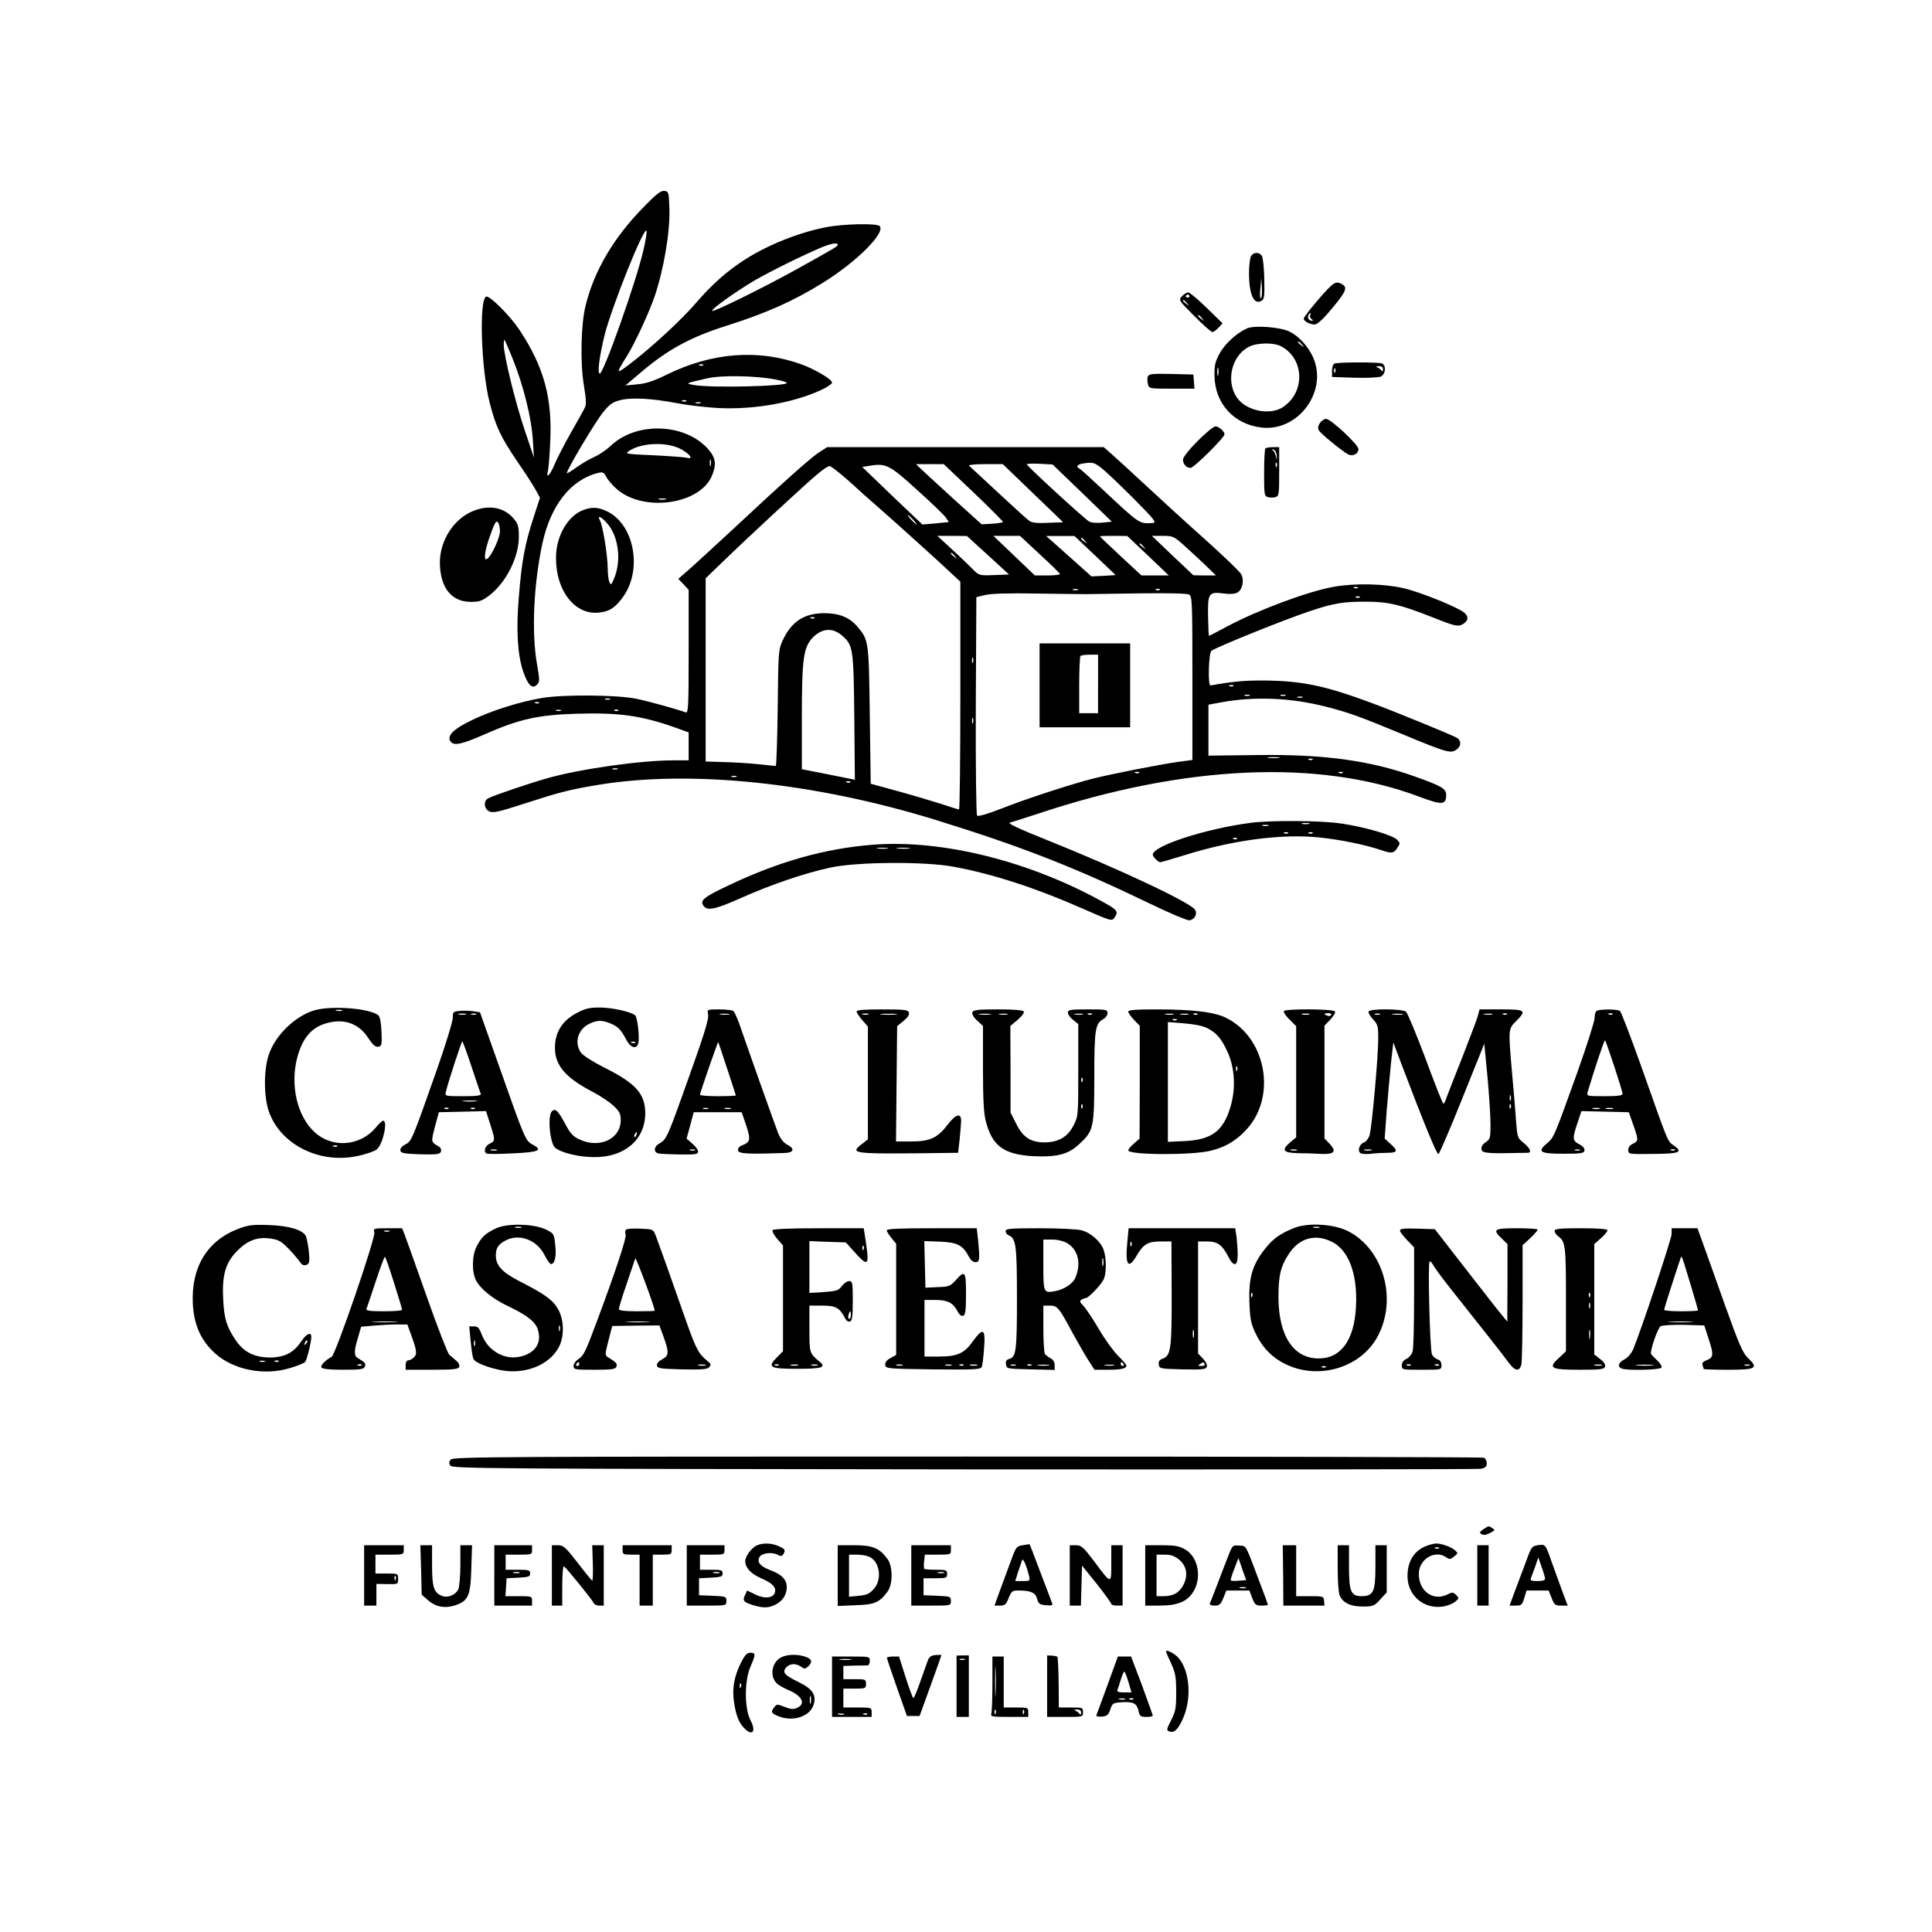
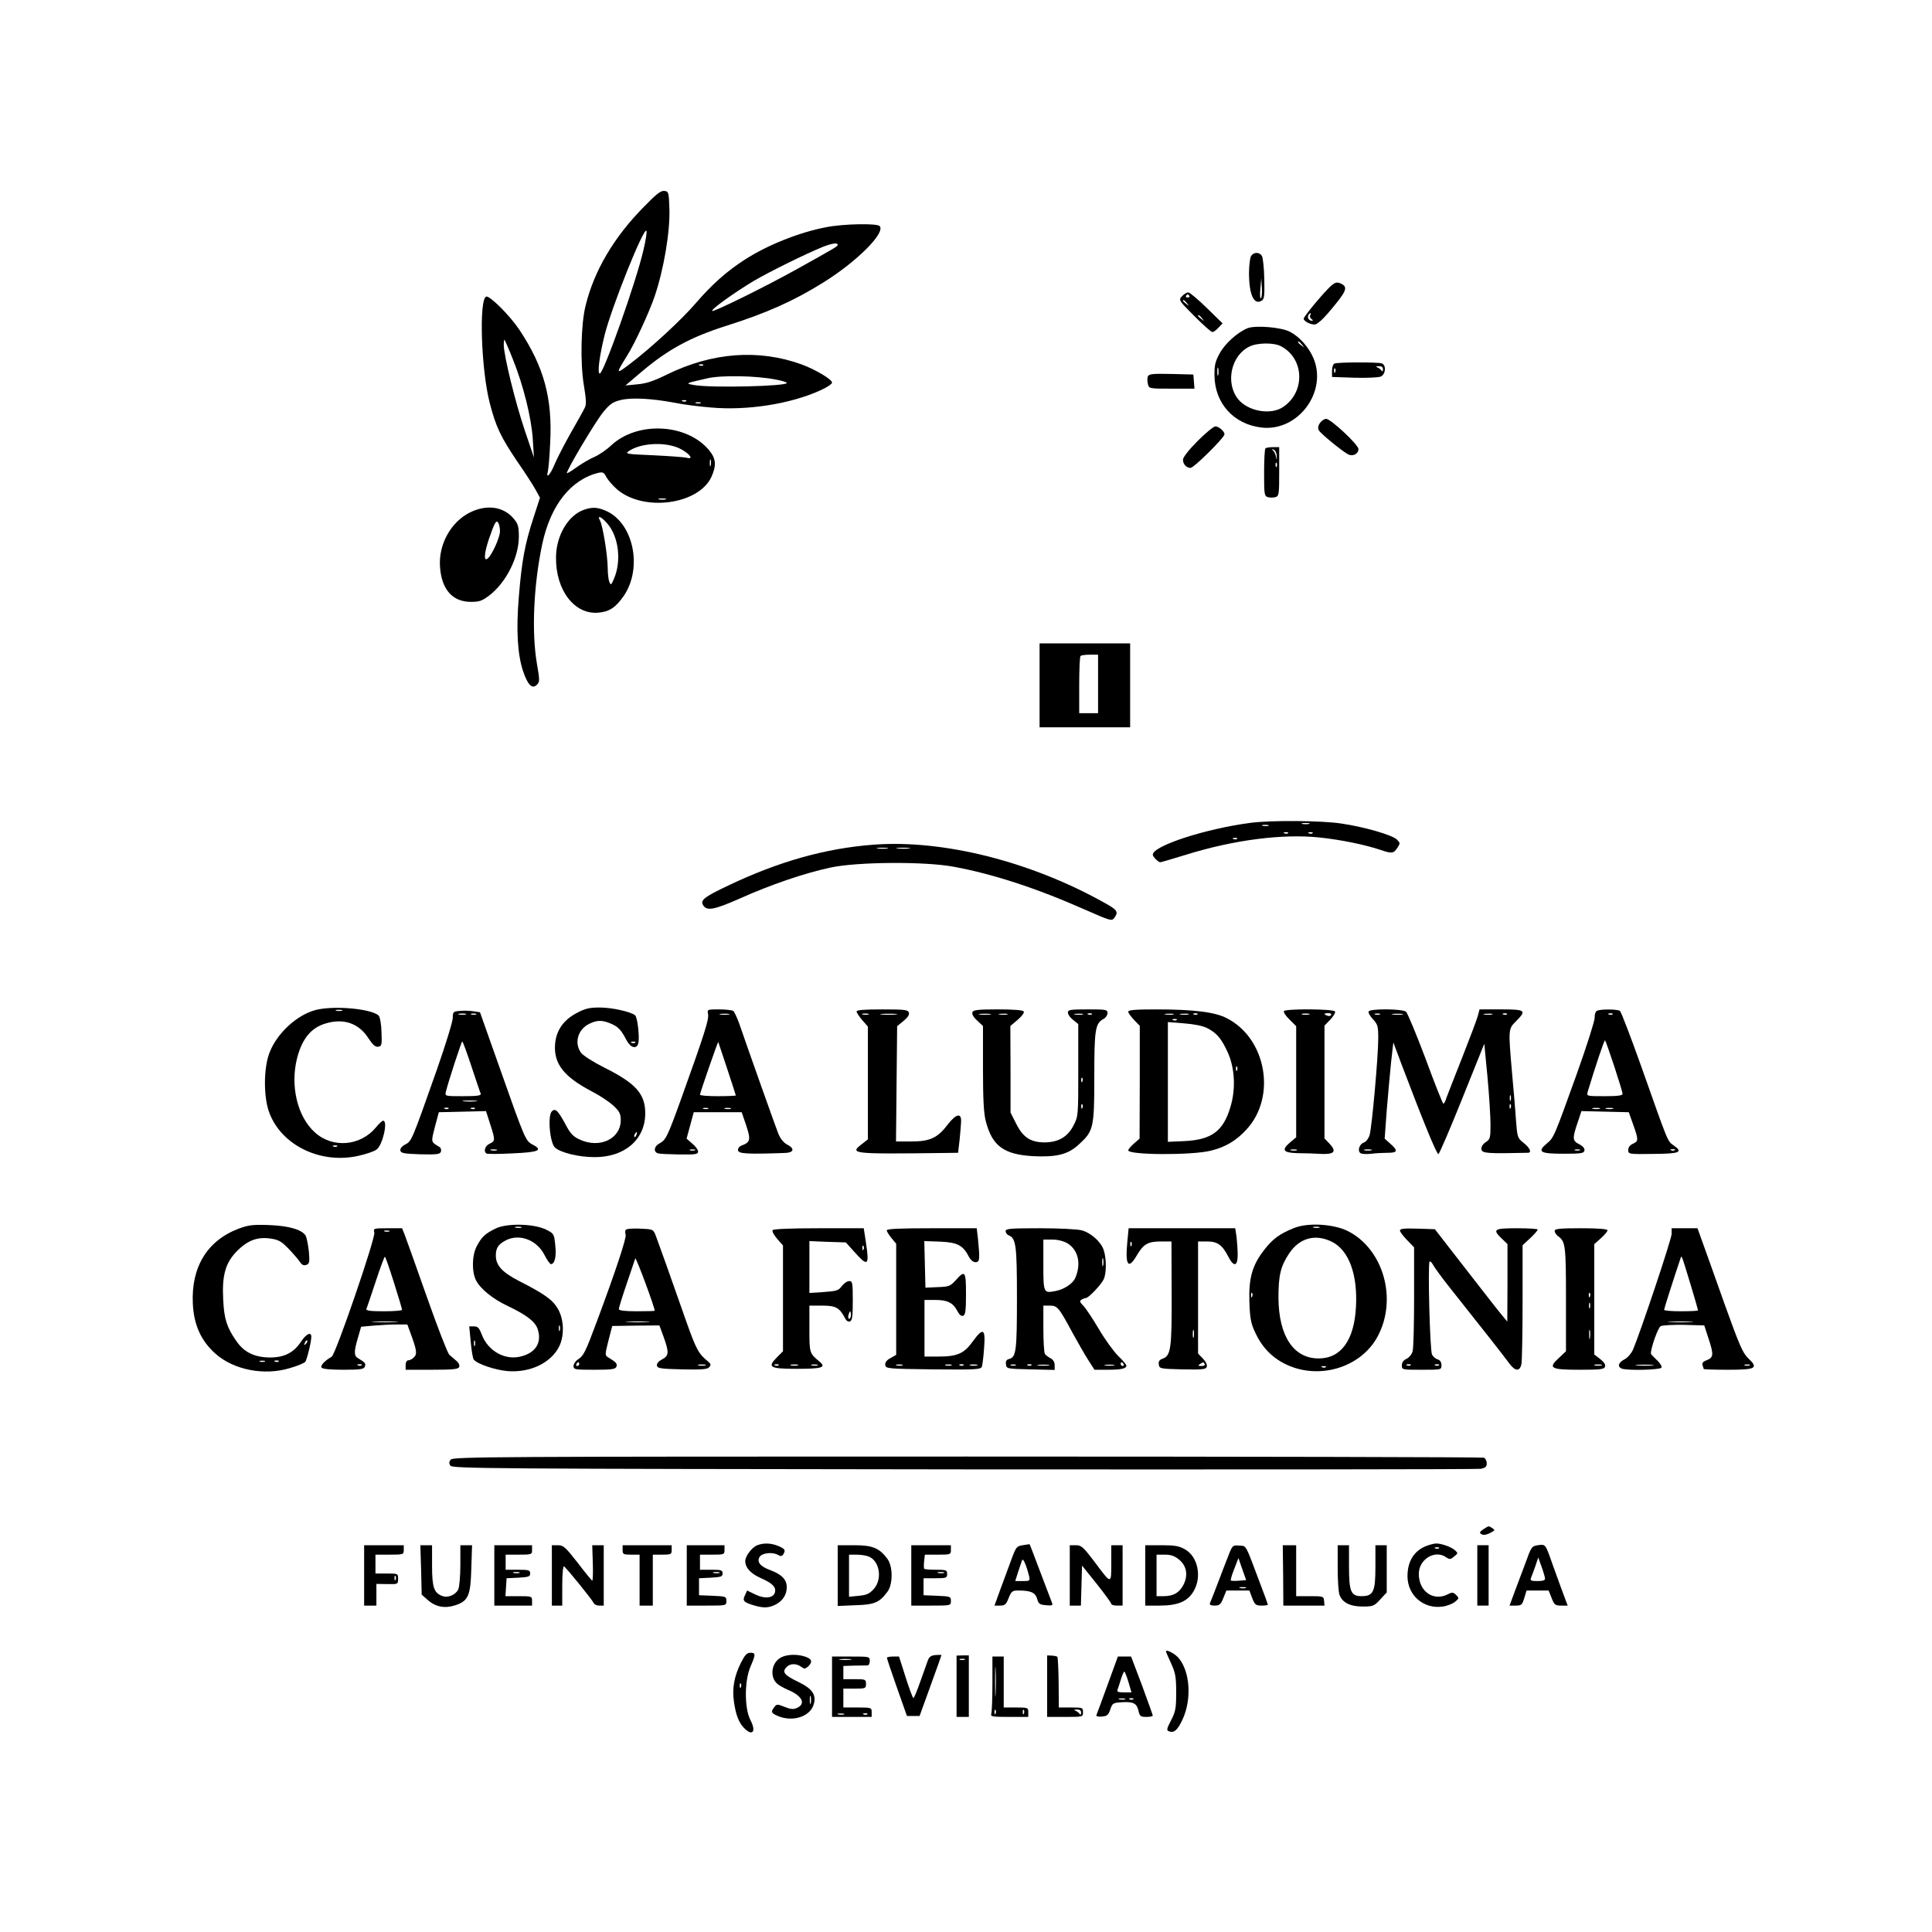
<svg xmlns="http://www.w3.org/2000/svg" version="1.0" width="1024pt" height="1024pt" viewBox="0 0 1024 1024" preserveAspectRatio="xMidYMid meet">
  <g transform="translate(0,1024) scale(0.1,-0.1)" fill="#000000" stroke="none">
    <path d="M3412 9143 c-158 -160 -263 -338 -308 -522 -25 -98 -29 -303 -10 -419 13 -80 15 -106 5 -124 -6 -13 -39 -72 -74 -133 -34 -60 -73 -136 -86 -167 -23 -56 -47 -80 -35 -35 3 12 9 78 12 148 13 238 -33 405 -163 601 -50 75 -157 182 -176 176 -39 -14 -27 -388 19 -565 32 -124 58 -179 145 -308 42 -60 86 -129 98 -151 l23 -42 -35 -108 c-45 -137 -62 -230 -77 -417 -15 -175 -7 -308 23 -396 25 -73 48 -95 73 -70 15 15 15 24 0 110 -29 168 -18 417 28 635 44 206 151 342 298 378 23 5 30 2 42 -23 9 -16 34 -45 57 -65 140 -120 432 -81 500 67 27 61 24 96 -12 140 -118 143 -381 156 -520 26 -24 -23 -64 -50 -89 -61 -24 -10 -66 -35 -93 -54 -27 -20 -51 -34 -52 -32 -8 7 154 279 194 326 34 41 50 52 92 62 58 14 164 8 287 -15 42 -9 129 -20 192 -25 191 -17 420 19 578 91 34 15 62 34 62 41 0 17 -87 69 -160 96 -228 83 -475 65 -717 -54 -69 -34 -108 -47 -155 -51 l-63 -6 85 72 c139 118 259 183 443 242 219 69 362 133 518 230 181 112 335 267 301 301 -15 15 -190 12 -282 -6 -143 -27 -313 -95 -432 -172 -97 -62 -178 -135 -262 -233 -74 -86 -236 -236 -350 -322 -73 -55 -73 -52 -12 46 40 63 117 230 146 315 48 142 82 341 78 463 -3 88 -4 92 -26 95 -19 3 -43 -16 -110 -85z m-2 -230 c-39 -169 -211 -653 -231 -653 -14 0 -2 93 26 206 38 149 205 567 221 551 4 -3 -3 -50 -16 -104z m1030 30 c0 -9 -9 -14 -210 -126 -170 -95 -448 -232 -455 -225 -8 8 120 99 220 159 86 50 268 140 365 180 48 19 80 24 80 12z m-1721 -609 c55 -137 98 -309 105 -424 l6 -95 -49 145 c-50 148 -111 397 -111 453 0 16 2 28 4 26 2 -2 23 -49 45 -105z m1008 -30 c-3 -3 -12 -4 -19 -1 -8 3 -5 6 6 6 11 1 17 -2 13 -5z m381 -75 c34 -6 62 -14 62 -19 0 -17 -397 -27 -490 -11 -51 9 -49 9 70 36 73 17 253 14 358 -6z m-471 -115 c-3 -3 -12 -4 -19 -1 -8 3 -5 6 6 6 11 1 17 -2 13 -5z m76 -11 c-7 -2 -19 -2 -25 0 -7 3 -2 5 12 5 14 0 19 -2 13 -5z m-101 -245 c48 -27 65 -55 27 -44 -13 3 -93 9 -177 13 -138 6 -150 7 -131 21 67 47 206 52 281 10z m155 -85 c-3 -10 -5 -4 -5 12 0 17 2 24 5 18 2 -7 2 -21 0 -30z m-239 -180 c-10 -2 -26 -2 -35 0 -10 3 -2 5 17 5 19 0 27 -2 18 -5z" />
    <path d="M6630 8881 c-5 -11 -10 -50 -10 -88 0 -116 27 -173 68 -146 13 8 15 28 13 113 -1 58 -7 112 -12 122 -13 24 -46 23 -59 -1z m53 -222 c-4 -4 -6 18 -3 49 l5 57 3 -49 c2 -27 0 -52 -5 -57z" />
    <path d="M7057 8727 c-35 -30 -147 -164 -147 -176 0 -13 33 -31 58 -31 11 0 40 24 68 57 102 119 112 141 71 160 -20 9 -29 7 -50 -10z m-113 -158 c-3 -6 0 -15 7 -20 9 -6 10 -9 2 -9 -15 0 -26 17 -18 30 3 6 8 10 11 10 3 0 2 -5 -2 -11z" />
    <path d="M6265 8670 c-19 -20 -18 -22 65 -105 47 -47 89 -85 96 -85 6 0 20 10 32 23 l22 23 -84 82 c-46 45 -90 82 -98 82 -8 0 -23 -9 -33 -20z m39 2 c3 -5 -1 -9 -9 -9 -8 0 -12 4 -9 9 3 4 7 8 9 8 2 0 6 -4 9 -8z m-13 -39 c13 -16 12 -17 -3 -4 -10 7 -18 15 -18 17 0 8 8 3 21 -13z m80 -80 c13 -16 12 -17 -3 -4 -10 7 -18 15 -18 17 0 8 8 3 21 -13z" />
    <path d="M6611 8500 c-54 -23 -118 -81 -146 -132 -24 -44 -29 -64 -28 -118 1 -147 102 -259 249 -276 193 -23 352 189 275 369 -25 58 -74 113 -125 139 -47 24 -184 35 -225 18z m290 -87 c13 -16 12 -17 -3 -4 -10 7 -18 15 -18 17 0 8 8 3 21 -13z m-112 -8 c124 -64 131 -242 12 -322 -66 -45 -188 -23 -240 43 -67 86 -36 230 61 277 41 21 130 22 167 2z m-332 -152 c-3 -10 -5 -2 -5 17 0 19 2 27 5 18 2 -10 2 -26 0 -35z" />
    <path d="M7073 8313 c-7 -2 -13 -20 -13 -38 l0 -33 118 -4 c64 -2 127 1 140 6 26 11 31 60 6 70 -19 7 -233 7 -251 -1z m257 -30 c0 -11 -3 -14 -8 -7 -4 6 -14 14 -22 17 -10 4 -8 6 8 6 15 1 22 -5 22 -16z m-253 -15 c-3 -8 -6 -5 -6 6 -1 11 2 17 5 13 3 -3 4 -12 1 -19z" />
    <path d="M6084 8245 c-4 -8 -3 -26 0 -40 6 -25 7 -25 127 -25 l120 0 -3 38 -3 37 -118 3 c-98 2 -118 0 -123 -13z" />
    <path d="M6996 7998 c-10 -14 -12 -26 -6 -39 10 -17 119 -107 155 -127 25 -13 55 2 55 28 0 23 -147 160 -171 160 -10 0 -25 -10 -33 -22z" />
    <path d="M6347 7902 c-45 -45 -77 -86 -77 -98 0 -24 18 -44 40 -44 18 0 180 161 180 178 0 16 -30 42 -48 42 -10 0 -52 -35 -95 -78z" />
-     <path d="M4339 7841 c-43 -28 -192 -161 -465 -416 -77 -71 -171 -158 -209 -192 l-70 -61 28 -29 27 -29 0 -328 c0 -287 -2 -327 -15 -322 -43 16 -190 57 -260 72 -99 21 -381 24 -500 5 -115 -19 -267 -66 -372 -117 -99 -47 -135 -83 -116 -113 17 -26 60 -17 184 38 180 79 280 102 485 108 224 7 345 -10 522 -73 l72 -26 0 -74 0 -74 -80 0 c-173 0 -493 -45 -670 -95 -92 -26 -284 -91 -312 -106 -27 -14 -23 -57 6 -70 19 -9 50 -2 177 39 194 63 244 76 399 102 491 81 1149 12 1790 -186 458 -142 736 -251 1140 -446 101 -49 193 -87 204 -86 28 4 44 34 30 56 -24 38 -393 212 -781 368 -158 63 -216 91 -200 94 12 3 80 25 151 48 775 258 1487 290 2019 89 120 -45 142 -44 142 9 0 34 -22 47 -168 99 -238 85 -483 118 -837 113 l-255 -3 0 135 0 135 65 12 c178 33 370 25 555 -22 126 -32 177 -51 400 -143 240 -100 262 -106 292 -87 29 19 30 51 2 66 -37 19 -329 139 -449 183 -244 91 -369 117 -563 119 -110 1 -165 -4 -291 -26 -15 -3 -10 174 5 184 40 25 385 164 519 209 129 43 178 51 297 51 122 0 183 -15 356 -83 110 -44 131 -49 153 -40 34 16 41 40 18 62 -29 28 -227 109 -323 132 -101 24 -258 28 -371 8 -133 -23 -403 -123 -567 -211 -50 -27 -93 -49 -95 -49 -2 0 -4 47 -5 105 -2 122 3 130 86 119 29 -4 56 -2 69 5 27 14 38 66 21 97 -7 14 -94 97 -193 186 -100 89 -242 219 -316 288 -74 69 -154 142 -178 163 l-42 37 -733 0 -733 0 -45 -29z m1397 -214 l157 -152 -49 -5 c-27 -3 -59 -1 -70 5 -20 9 -326 290 -332 304 -1 3 29 5 68 3 l69 -4 157 -151z m100 134 c21 -16 97 -88 169 -160 114 -115 127 -131 105 -133 -73 -4 -66 -9 -264 176 -65 61 -122 113 -127 114 -18 7 -8 21 19 25 53 8 59 7 98 -22z m-976 -117 c76 -68 144 -134 153 -147 l16 -24 -70 -7 -70 -6 -160 152 -159 153 37 6 c88 15 107 6 253 -127z m301 -15 c88 -84 157 -154 155 -156 -3 -3 -29 -7 -59 -9 l-54 -3 -144 130 c-79 72 -157 144 -174 160 l-30 29 74 0 73 0 159 -151z m314 -3 l160 -154 -79 -3 c-57 -3 -85 0 -100 10 -12 8 -86 76 -166 150 -80 74 -149 138 -154 143 -6 4 33 8 85 8 l94 0 160 -154z m-973 62 c50 -46 114 -103 143 -128 77 -67 322 -287 387 -349 l58 -54 0 -604 c0 -331 -3 -603 -7 -603 -5 0 -44 12 -88 27 -44 14 -147 45 -230 68 l-150 41 -5 364 c-5 397 -6 398 -66 469 -40 48 -96 71 -174 71 -108 0 -175 -44 -222 -145 -22 -48 -23 -61 -26 -357 -2 -170 -7 -308 -10 -308 -4 0 -47 5 -97 10 -49 5 -132 10 -182 11 l-93 3 0 60 c0 34 0 252 0 486 l0 425 83 80 c124 121 455 428 512 474 27 23 55 41 62 41 7 0 54 -37 105 -82z m338 -203 c13 -14 21 -25 18 -25 -2 0 -15 11 -28 25 -13 14 -21 25 -18 25 2 0 15 -11 28 -25z m397 -188 l111 -102 -79 -3 c-78 -3 -80 -2 -112 30 -18 18 -67 66 -111 106 l-78 72 78 0 79 -1 112 -102z m273 6 c58 -53 107 -101 108 -105 2 -4 -27 -8 -65 -8 l-68 0 -110 105 -110 105 70 0 71 0 104 -97z m294 -7 l109 -104 -64 -4 -64 -3 -85 76 c-47 42 -101 90 -120 107 l-35 31 75 0 75 0 109 -103z m281 -1 l110 -105 -72 0 -73 0 -110 102 c-60 56 -110 103 -110 105 0 2 33 3 73 3 l72 -1 110 -104z m181 63 c27 -24 78 -71 114 -105 l65 -63 -60 0 -60 1 -110 104 -110 105 56 0 c53 0 61 -3 105 -42z m-515 15 c13 -16 12 -17 -3 -4 -10 7 -18 15 -18 17 0 8 8 3 21 -13z m310 -30 c13 -16 12 -17 -3 -4 -10 7 -18 15 -18 17 0 8 8 3 21 -13z m-1000 -50 c13 -16 12 -17 -3 -4 -10 7 -18 15 -18 17 0 8 8 3 21 -13z m2136 -169 c-3 -3 -12 -4 -19 -1 -8 3 -5 6 6 6 11 1 17 -2 13 -5z m-1484 -11 c-7 -2 -19 -2 -25 0 -7 3 -2 5 12 5 14 0 19 -2 13 -5z m434 1 c-3 -3 -12 -4 -19 -1 -8 3 -5 6 6 6 11 1 17 -2 13 -5z m-387 -23 c14 0 137 2 274 4 152 2 256 0 268 -6 17 -9 18 -33 18 -443 l0 -434 -82 -11 c-98 -14 -355 -65 -442 -87 -116 -29 -351 -106 -479 -156 -79 -31 -132 -47 -138 -41 -5 5 -8 243 -7 584 l3 574 45 11 c30 8 125 11 280 8 129 -2 246 -3 260 -3z m1447 -17 c-3 -3 -12 -4 -19 -1 -8 3 -5 6 6 6 11 1 17 -2 13 -5z m-2890 -110 c-3 -3 -12 -4 -19 -1 -8 3 -5 6 6 6 11 1 17 -2 13 -5z m143 -90 c62 -53 64 -65 68 -433 l3 -334 -23 5 c-13 3 -76 15 -140 28 l-118 23 0 265 c0 325 8 382 60 435 48 47 101 51 150 11z m697 -146 c-3 -7 -5 -2 -5 12 0 14 2 19 5 13 2 -7 2 -19 0 -25z m1380 -124 c-3 -3 -12 -4 -19 -1 -8 3 -5 6 6 6 11 1 17 -2 13 -5z m86 -51 c-7 -2 -19 -2 -25 0 -7 3 -2 5 12 5 14 0 19 -2 13 -5z m190 0 c-7 -2 -19 -2 -25 0 -7 3 -2 5 12 5 14 0 19 -2 13 -5z m90 -10 c-7 -2 -19 -2 -25 0 -7 3 -2 5 12 5 14 0 19 -2 13 -5z m-3670 -10 c-7 -2 -19 -2 -25 0 -7 3 -2 5 12 5 14 0 19 -2 13 -5z m-376 -19 c-3 -3 -12 -4 -19 -1 -8 3 -5 6 6 6 11 1 17 -2 13 -5z m116 -41 c-7 -2 -19 -2 -25 0 -7 3 -2 5 12 5 14 0 19 -2 13 -5z m304 1 c-3 -3 -12 -4 -19 -1 -8 3 -5 6 6 6 11 1 17 -2 13 -5z m1880 -66 c-3 -7 -5 -2 -5 12 0 14 2 19 5 13 2 -7 2 -19 0 -25z m1621 -185 c-16 -2 -40 -2 -55 0 -16 2 -3 4 27 4 30 0 43 -2 28 -4z m179 -9 c-3 -3 -12 -4 -19 -1 -8 3 -5 6 6 6 11 1 17 -2 13 -5z m-3684 -51 c-7 -2 -19 -2 -25 0 -7 3 -2 5 12 5 14 0 19 -2 13 -5z m2764 -19 c-3 -3 -12 -4 -19 -1 -8 3 -5 6 6 6 11 1 17 -2 13 -5z m1080 0 c-3 -3 -12 -4 -19 -1 -8 3 -5 6 6 6 11 1 17 -2 13 -5z m-3214 -21 c-7 -2 -19 -2 -25 0 -7 3 -2 5 12 5 14 0 19 -2 13 -5z m604 -29 c-3 -3 -12 -4 -19 -1 -8 3 -5 6 6 6 11 1 17 -2 13 -5z" />
    <path d="M5510 6608 l0 -223 240 0 240 0 0 223 0 222 -240 0 -240 0 0 -222z m310 7 l0 -155 -50 0 -50 0 0 148 c0 82 3 152 7 155 3 4 26 7 50 7 l43 0 0 -155z" />
    <path d="M6707 7863 c-4 -3 -7 -62 -7 -129 0 -114 1 -123 20 -129 11 -3 29 -3 40 0 19 6 20 15 20 136 l0 129 -33 0 c-19 0 -37 -3 -40 -7z m60 -39 c1 -25 0 -26 -4 -4 -3 14 -10 29 -17 33 -7 6 -6 7 4 4 8 -2 16 -16 17 -33z m0 -56 c-3 -8 -6 -5 -6 6 -1 11 2 17 5 13 3 -3 4 -12 1 -19z" />
    <path d="M2489 7523 c-100 -51 -165 -169 -157 -286 8 -121 66 -187 164 -187 44 0 59 5 96 33 90 68 158 203 158 312 0 54 -4 68 -27 96 -55 65 -144 77 -234 32z m161 -99 c0 -32 -42 -125 -65 -144 -22 -19 -19 27 6 102 31 90 39 104 50 87 5 -8 9 -28 9 -45z" />
    <path d="M3095 7538 c-84 -29 -148 -138 -148 -253 -2 -174 99 -305 226 -292 58 5 91 28 134 90 101 150 49 390 -99 451 -42 18 -70 19 -113 4z m124 -73 c60 -69 76 -198 35 -293 -14 -33 -17 -35 -24 -17 -5 11 -9 45 -9 75 -1 70 -26 221 -40 249 -18 33 4 25 38 -14z" />
    <path d="M6630 5879 c-239 -31 -520 -122 -520 -169 0 -11 29 -40 40 -40 4 0 66 18 137 40 251 78 511 112 708 91 113 -12 240 -38 323 -66 58 -20 69 -19 88 11 16 24 16 26 -2 44 -24 24 -171 67 -294 85 -103 16 -371 18 -480 4z m308 -6 c-10 -2 -26 -2 -35 0 -10 3 -2 5 17 5 19 0 27 -2 18 -5z m-215 -10 c-7 -2 -21 -2 -30 0 -10 3 -4 5 12 5 17 0 24 -2 18 -5z m104 -39 c-3 -3 -12 -4 -19 -1 -8 3 -5 6 6 6 11 1 17 -2 13 -5z m130 0 c-3 -3 -12 -4 -19 -1 -8 3 -5 6 6 6 11 1 17 -2 13 -5z m-400 -30 c-3 -3 -12 -4 -19 -1 -8 3 -5 6 6 6 11 1 17 -2 13 -5z" />
    <path d="M4630 5763 c-254 -19 -503 -89 -771 -217 -127 -60 -149 -78 -132 -104 19 -32 59 -24 195 36 160 72 341 134 481 164 140 30 499 33 652 4 207 -38 440 -114 695 -227 136 -60 143 -62 156 -44 23 32 17 42 -52 80 -391 219 -855 336 -1224 308z m73 -20 c-13 -2 -35 -2 -50 0 -16 2 -5 4 22 4 28 0 40 -2 28 -4z m115 0 c-15 -2 -42 -2 -60 0 -18 2 -6 4 27 4 33 0 48 -2 33 -4z" />
    <path d="M1670 4886 c-98 -27 -202 -123 -241 -224 -33 -82 -33 -242 0 -324 67 -171 273 -269 471 -224 41 9 85 24 97 34 32 25 60 152 34 152 -5 0 -23 -16 -39 -36 -82 -99 -230 -111 -323 -26 -93 83 -132 248 -94 395 27 103 75 161 153 183 94 28 174 0 224 -78 24 -36 37 -48 52 -46 19 3 21 9 18 78 -1 42 -8 80 -15 87 -38 37 -242 55 -337 29z m143 -3 c-7 -2 -21 -2 -30 0 -10 3 -4 5 12 5 17 0 24 -2 18 -5z m-26 -719 c-3 -3 -12 -4 -19 -1 -8 3 -5 6 6 6 11 1 17 -2 13 -5z" />
    <path d="M3059 4872 c-72 -37 -111 -93 -117 -166 -8 -104 46 -173 197 -252 41 -21 92 -55 113 -75 32 -30 38 -43 38 -76 0 -99 -111 -152 -217 -103 -32 14 -49 31 -70 70 -45 84 -58 97 -77 81 -25 -21 -12 -169 16 -194 32 -27 126 -50 208 -50 161 -1 269 93 270 231 0 104 -49 160 -218 244 -61 31 -111 63 -123 79 -37 52 -16 124 45 153 42 20 67 20 113 1 39 -17 54 -31 83 -87 22 -42 54 -51 63 -18 8 30 -4 139 -17 149 -24 19 -123 41 -187 41 -54 0 -77 -5 -120 -28z m308 -158 c-3 -3 -12 -4 -19 -1 -8 3 -5 6 6 6 11 1 17 -2 13 -5z m6 -489 c-3 -9 -8 -14 -10 -11 -3 3 -2 9 2 15 9 16 15 13 8 -4z" />
    <path d="M2438 4882 c-36 -3 -38 -5 -38 -36 0 -19 -38 -143 -85 -277 -133 -377 -133 -377 -167 -395 -18 -9 -28 -22 -26 -32 3 -14 19 -17 106 -20 87 -2 104 0 109 14 3 9 0 20 -8 25 -46 28 -45 23 -24 106 l21 78 125 3 125 3 22 -69 c28 -86 27 -90 -3 -104 -24 -11 -34 -41 -16 -52 4 -3 67 -3 140 1 139 6 161 17 103 47 -36 19 -41 30 -170 396 l-108 305 -34 5 c-19 3 -52 4 -72 2z m30 -19 c-10 -2 -26 -2 -35 0 -10 3 -2 5 17 5 19 0 27 -2 18 -5z m55 0 c-7 -2 -19 -2 -25 0 -7 3 -2 5 12 5 14 0 19 -2 13 -5z m-24 -276 c24 -72 46 -138 49 -144 3 -10 -20 -13 -93 -13 -96 0 -97 0 -92 23 14 57 83 267 87 267 3 0 25 -60 49 -133z m24 -184 c-18 -2 -48 -2 -65 0 -18 2 -4 4 32 4 36 0 50 -2 33 -4z m-146 -39 c-3 -3 -12 -4 -19 -1 -8 3 -5 6 6 6 11 1 17 -2 13 -5z m140 0 c-3 -3 -12 -4 -19 -1 -8 3 -5 6 6 6 11 1 17 -2 13 -5z m116 -221 c-7 -2 -21 -2 -30 0 -10 3 -4 5 12 5 17 0 24 -2 18 -5z" />
    <path d="M3753 4864 c5 -28 -21 -109 -137 -432 -78 -217 -86 -233 -120 -252 -30 -15 -34 -46 -8 -53 9 -3 61 -5 115 -6 84 -1 97 1 97 16 0 9 -14 28 -31 42 l-30 26 19 70 19 70 127 0 127 0 24 -70 c25 -76 22 -89 -23 -106 -15 -6 -22 -16 -20 -27 3 -17 51 -20 246 -13 50 1 57 23 13 45 -18 10 -35 31 -46 58 -15 38 -154 429 -207 583 -12 33 -26 63 -32 67 -6 4 -40 8 -75 8 -63 0 -63 0 -58 -26z m110 -1 c-13 -2 -33 -2 -45 0 -13 2 -3 4 22 4 25 0 35 -2 23 -4z m-9 -287 c25 -76 46 -140 46 -142 0 -2 -43 -4 -95 -4 -52 0 -95 3 -95 8 0 9 94 281 97 279 0 -1 22 -64 47 -141z m-101 -213 c-7 -2 -19 -2 -25 0 -7 3 -2 5 12 5 14 0 19 -2 13 -5z m120 0 c-7 -2 -21 -2 -30 0 -10 3 -4 5 12 5 17 0 24 -2 18 -5z m-190 -220 c-7 -2 -19 -2 -25 0 -7 3 -2 5 12 5 14 0 19 -2 13 -5z" />
    <path d="M4540 4879 c0 -6 14 -27 30 -46 l30 -34 0 -299 0 -299 -31 -24 c-68 -53 -59 -54 438 -48 l71 1 8 68 c4 37 7 80 8 97 2 48 -26 42 -69 -13 -55 -73 -95 -92 -194 -92 l-82 0 3 306 3 305 34 28 c23 19 32 33 28 45 -5 14 -25 16 -142 16 -93 0 -135 -3 -135 -11z m63 -16 c-7 -2 -21 -2 -30 0 -10 3 -4 5 12 5 17 0 24 -2 18 -5z m145 0 c-21 -2 -55 -2 -75 0 -21 2 -4 4 37 4 41 0 58 -2 38 -4z" />
    <path d="M5154 4875 c-4 -9 6 -27 25 -44 l31 -29 0 -224 c0 -166 4 -239 15 -281 34 -131 95 -176 251 -185 124 -6 185 9 242 62 78 71 82 87 82 359 0 253 5 283 50 307 11 6 20 20 20 30 0 19 -7 20 -105 20 -92 0 -105 -2 -105 -17 0 -10 12 -27 28 -39 l27 -22 0 -244 c0 -241 0 -244 -25 -293 -32 -62 -81 -90 -156 -90 -73 1 -113 28 -148 99 l-30 59 0 229 -1 230 39 33 c22 19 36 37 32 44 -5 7 -51 11 -137 11 -106 0 -131 -3 -135 -15z m94 -12 c-16 -2 -40 -2 -55 0 -16 2 -3 4 27 4 30 0 43 -2 28 -4z m90 0 c-10 -2 -28 -2 -40 0 -13 2 -5 4 17 4 22 1 32 -1 23 -4z m400 0 c-10 -2 -28 -2 -40 0 -13 2 -5 4 17 4 22 1 32 -1 23 -4z m49 1 c-3 -3 -12 -4 -19 -1 -8 3 -5 6 6 6 11 1 17 -2 13 -5z m-50 -356 c-3 -8 -6 -5 -6 6 -1 11 2 17 5 13 3 -3 4 -12 1 -19z m0 -140 c-3 -8 -6 -5 -6 6 -1 11 2 17 5 13 3 -3 4 -12 1 -19z" />
    <path d="M5980 4878 c0 -7 14 -26 31 -44 l30 -31 0 -299 -1 -299 -30 -26 c-16 -14 -30 -30 -30 -36 0 -25 336 -27 437 -2 78 19 137 54 191 114 159 174 103 483 -107 589 -62 32 -175 46 -373 46 -109 0 -148 -3 -148 -12z m238 -15 c-10 -2 -28 -2 -40 0 -13 2 -5 4 17 4 22 1 32 -1 23 -4z m80 0 c-10 -2 -28 -2 -40 0 -13 2 -5 4 17 4 22 1 32 -1 23 -4z m49 1 c-3 -3 -12 -4 -19 -1 -8 3 -5 6 6 6 11 1 17 -2 13 -5z m-110 -30 c-3 -3 -12 -4 -19 -1 -8 3 -5 6 6 6 11 1 17 -2 13 -5z m161 -43 c51 -26 76 -56 108 -126 39 -84 45 -197 15 -294 -38 -127 -100 -172 -243 -179 l-88 -4 0 317 0 318 86 -7 c52 -4 99 -13 122 -25z m159 -223 c-3 -8 -6 -5 -6 6 -1 11 2 17 5 13 3 -3 4 -12 1 -19z" />
    <path d="M6805 4881 c-3 -6 10 -26 30 -45 l35 -35 0 -295 0 -294 -30 -25 c-50 -42 -41 -57 38 -59 37 0 93 -2 125 -4 70 -3 83 13 43 55 l-26 27 0 299 0 299 31 32 c17 18 28 37 25 43 -9 14 -262 15 -271 2z m133 -18 c-10 -2 -26 -2 -35 0 -10 3 -2 5 17 5 19 0 27 -2 18 -5z m117 -3 c-3 -5 -12 -7 -20 -3 -21 7 -19 13 6 13 11 0 18 -4 14 -10z m-182 -717 c-7 -2 -21 -2 -30 0 -10 3 -4 5 12 5 17 0 24 -2 18 -5z" />
    <path d="M7254 4879 c-3 -6 7 -24 22 -40 26 -28 29 -37 29 -102 0 -99 -34 -475 -46 -514 -6 -18 -19 -35 -29 -38 -25 -8 -37 -45 -19 -57 8 -5 34 -6 58 -3 24 3 63 5 87 5 52 0 55 11 13 48 l-30 27 11 150 c7 83 17 197 23 255 l12 105 43 -115 c113 -298 187 -480 196 -477 5 2 62 134 126 294 l117 291 17 -176 c9 -98 16 -211 16 -253 0 -71 -2 -78 -26 -93 -16 -11 -24 -25 -22 -38 3 -21 32 -23 246 -18 22 0 12 25 -22 52 -33 26 -34 30 -41 120 -3 51 -13 165 -21 253 -20 231 -20 231 21 272 58 58 51 63 -79 63 l-114 0 -10 -37 c-6 -21 -43 -119 -82 -218 -39 -99 -77 -195 -83 -212 -5 -18 -13 -33 -17 -33 -3 0 -46 107 -94 238 -49 130 -96 243 -104 250 -20 15 -188 17 -198 1z m59 -16 c-7 -2 -19 -2 -25 0 -7 3 -2 5 12 5 14 0 19 -2 13 -5z m120 0 c-13 -2 -35 -2 -50 0 -16 2 -5 4 22 4 28 0 40 -2 28 -4z m475 0 c-10 -2 -28 -2 -40 0 -13 2 -5 4 17 4 22 1 32 -1 23 -4z m79 1 c-3 -3 -12 -4 -19 -1 -8 3 -5 6 6 6 11 1 17 -2 13 -5z m20 -456 c-3 -7 -5 -2 -5 12 0 14 2 19 5 13 2 -7 2 -19 0 -25z m0 -40 c-3 -8 -6 -5 -6 6 -1 11 2 17 5 13 3 -3 4 -12 1 -19z m-739 -225 c-10 -2 -26 -2 -35 0 -10 3 -2 5 17 5 19 0 27 -2 18 -5z" />
    <path d="M8463 4882 c-7 -4 -12 -21 -11 -37 0 -17 -42 -149 -94 -295 -121 -336 -122 -340 -160 -371 -52 -44 -36 -54 88 -54 94 0 109 2 112 17 2 11 -8 23 -27 33 -37 18 -38 31 -10 113 l21 63 126 -3 125 -3 23 -65 c29 -82 29 -88 -1 -102 -16 -7 -25 -19 -25 -33 0 -22 2 -23 132 -21 142 1 160 9 109 45 -34 24 -27 9 -171 416 -57 160 -108 293 -114 297 -15 10 -108 10 -123 0z m84 -18 c-3 -3 -12 -4 -19 -1 -8 3 -5 6 6 6 11 1 17 -2 13 -5z m9 -276 c24 -73 44 -139 44 -145 0 -10 -26 -13 -96 -13 -94 0 -95 0 -89 23 39 129 88 277 92 273 3 -3 25 -65 49 -138z m-78 -225 c-10 -2 -26 -2 -35 0 -10 3 -2 5 17 5 19 0 27 -2 18 -5z m70 0 c-10 -2 -26 -2 -35 0 -10 3 -2 5 17 5 19 0 27 -2 18 -5z m-175 -220 c-7 -2 -19 -2 -25 0 -7 3 -2 5 12 5 14 0 19 -2 13 -5z m504 1 c-3 -3 -12 -4 -19 -1 -8 3 -5 6 6 6 11 1 17 -2 13 -5z" />
    <path d="M1263 3727 c-165 -63 -250 -203 -241 -396 5 -112 43 -197 119 -265 97 -87 260 -119 396 -77 39 11 75 26 81 33 9 13 32 105 32 133 0 28 -27 15 -53 -24 -40 -61 -90 -86 -167 -86 -82 1 -137 28 -178 88 -50 72 -64 116 -69 218 -7 131 12 197 75 260 56 56 109 75 178 64 41 -6 56 -15 94 -54 25 -26 52 -58 60 -70 11 -16 20 -20 34 -15 16 6 18 15 13 71 -4 34 -11 71 -16 82 -18 33 -88 54 -196 58 -86 3 -109 0 -162 -20z m358 -610 c-10 -9 -11 -8 -5 6 3 10 9 15 12 12 3 -3 0 -11 -7 -18z m-218 -94 c-7 -2 -19 -2 -25 0 -7 3 -2 5 12 5 14 0 19 -2 13 -5z m74 1 c-3 -3 -12 -4 -19 -1 -8 3 -5 6 6 6 11 1 17 -2 13 -5z" />
    <path d="M2630 3730 c-57 -27 -77 -45 -103 -95 -26 -49 -27 -136 -4 -181 23 -45 88 -98 166 -135 103 -49 148 -84 161 -124 23 -70 -10 -124 -87 -144 -85 -23 -175 27 -209 114 -14 37 -21 45 -42 45 l-25 0 8 -82 c4 -46 11 -88 16 -94 19 -24 113 -55 178 -61 122 -10 233 44 276 133 27 57 24 142 -8 197 -28 48 -70 78 -205 147 -91 47 -124 83 -124 136 0 39 13 59 53 80 72 37 164 2 204 -76 14 -28 30 -50 35 -50 20 0 30 40 23 100 -6 59 -7 62 -47 82 -62 32 -205 36 -266 8z m133 3 c-7 -2 -21 -2 -30 0 -10 3 -4 5 12 5 17 0 24 -2 18 -5z m204 -545 c-3 -7 -5 -2 -5 12 0 14 2 19 5 13 2 -7 2 -19 0 -25z m-450 -80 c-3 -7 -5 -2 -5 12 0 14 2 19 5 13 2 -7 2 -19 0 -25z" />
    <path d="M6858 3731 c-75 -30 -113 -58 -157 -115 -64 -82 -83 -150 -79 -276 3 -87 8 -114 30 -161 35 -77 88 -133 159 -168 176 -88 402 -21 491 146 106 198 30 463 -158 558 -76 38 -212 46 -286 16z m135 2 c-7 -2 -21 -2 -30 0 -10 3 -4 5 12 5 17 0 24 -2 18 -5z m67 -75 c89 -45 136 -172 127 -343 -9 -178 -79 -275 -198 -275 -133 0 -211 118 -213 320 0 120 11 168 57 237 55 82 139 105 227 61z m-423 -290 c-3 -8 -6 -5 -6 6 -1 11 2 17 5 13 3 -3 4 -12 1 -19z m390 -374 c-3 -3 -12 -4 -19 -1 -8 3 -5 6 6 6 11 1 17 -2 13 -5z" />
    <path d="M1984 3707 c7 -28 -205 -646 -226 -658 -36 -20 -61 -47 -54 -57 5 -8 44 -12 116 -12 92 0 109 3 114 17 6 16 1 22 -36 44 -22 12 -23 35 -1 108 l17 59 66 6 c36 3 91 6 122 6 l57 0 19 -52 c31 -85 34 -105 16 -122 -8 -9 -22 -16 -30 -16 -8 0 -14 -10 -14 -25 l0 -25 139 0 c115 0 140 3 145 15 3 9 -3 23 -16 33 -11 9 -28 24 -37 32 -9 9 -63 148 -120 310 -57 162 -110 310 -117 328 l-13 32 -77 0 c-74 0 -76 -1 -70 -23z m79 6 c-7 -2 -19 -2 -25 0 -7 3 -2 5 12 5 14 0 19 -2 13 -5z m25 -271 c24 -75 43 -140 43 -144 -1 -5 -44 -8 -97 -8 -73 0 -95 3 -92 13 3 6 25 71 49 144 24 73 46 132 49 132 3 0 24 -61 48 -137z m10 -209 c-32 -2 -84 -2 -115 0 -32 2 -6 3 57 3 63 0 89 -1 58 -3z m-181 -229 c-3 -3 -12 -4 -19 -1 -8 3 -5 6 6 6 11 1 17 -2 13 -5z" />
    <path d="M3316 3721 c-3 -5 -3 -16 0 -25 6 -15 -54 -196 -151 -456 -62 -166 -71 -185 -100 -204 -14 -9 -25 -25 -25 -36 0 -19 7 -20 110 -20 93 0 112 3 117 16 6 16 -1 24 -44 50 -17 11 -17 14 2 89 l20 77 125 2 125 1 22 -60 c30 -83 29 -101 -8 -120 -19 -10 -29 -22 -27 -33 3 -15 20 -17 134 -20 104 -2 134 0 143 12 10 11 9 17 -4 28 -53 43 -64 63 -119 218 -78 223 -144 408 -160 450 -14 35 -14 35 -84 38 -39 2 -73 -1 -76 -7z m154 -428 c0 -2 -43 -3 -95 -3 -65 0 -95 4 -95 12 0 6 18 65 41 132 23 67 43 128 46 136 3 11 103 -258 103 -277z m-37 -60 c-29 -2 -77 -2 -105 0 -29 2 -6 3 52 3 58 0 81 -1 53 -3z m-363 -223 c0 -5 -5 -10 -11 -10 -5 0 -7 5 -4 10 3 6 8 10 11 10 2 0 4 -4 4 -10z m668 -7 c-10 -2 -26 -2 -35 0 -10 3 -2 5 17 5 19 0 27 -2 18 -5z" />
    <path d="M4095 3720 c-4 -6 7 -26 24 -46 l31 -35 0 -280 0 -281 -30 -30 c-55 -55 -42 -63 104 -63 132 0 156 7 121 37 -55 46 -55 45 -55 175 l0 123 68 0 c72 0 92 -11 121 -67 7 -14 17 -20 26 -17 12 5 15 27 15 110 0 96 -2 104 -19 104 -11 0 -28 -12 -39 -26 -17 -24 -27 -27 -95 -32 l-77 -5 0 138 0 137 96 -4 97 -3 47 -52 c62 -70 74 -69 66 5 -4 31 -10 72 -13 90 l-5 32 -239 0 c-152 0 -240 -4 -244 -10z m482 -102 c-3 -8 -6 -5 -6 6 -1 11 2 17 5 13 3 -3 4 -12 1 -19z m-67 -348 c0 -11 -4 -20 -9 -20 -5 0 -7 9 -4 20 3 11 7 20 9 20 2 0 4 -9 4 -20z m-383 -266 c-3 -3 -12 -4 -19 -1 -8 3 -5 6 6 6 11 1 17 -2 13 -5z m101 -1 c-10 -2 -26 -2 -35 0 -10 3 -2 5 17 5 19 0 27 -2 18 -5z m105 0 c-7 -2 -21 -2 -30 0 -10 3 -4 5 12 5 17 0 24 -2 18 -5z" />
    <path d="M4700 3719 c0 -6 11 -24 25 -41 l25 -30 0 -294 0 -295 -30 -17 c-21 -11 -30 -24 -28 -37 3 -19 12 -20 254 -23 223 -2 252 -1 258 14 3 8 9 54 12 100 8 103 -5 110 -61 33 -45 -63 -82 -79 -180 -79 l-75 0 0 150 0 150 58 0 c64 0 94 -15 117 -60 10 -19 20 -27 30 -24 12 5 15 28 15 115 0 122 -5 129 -54 74 -29 -32 -36 -35 -96 -37 l-65 -3 -3 124 -3 123 85 -3 c91 -4 120 -19 152 -81 8 -16 23 -28 34 -28 23 0 24 16 14 119 l-7 61 -238 0 c-168 0 -239 -3 -239 -11z m83 -716 c-7 -2 -21 -2 -30 0 -10 3 -4 5 12 5 17 0 24 -2 18 -5z m260 0 c-7 -2 -21 -2 -30 0 -10 3 -4 5 12 5 17 0 24 -2 18 -5z m64 1 c-3 -3 -12 -4 -19 -1 -8 3 -5 6 6 6 11 1 17 -2 13 -5z m71 -1 c-10 -2 -26 -2 -35 0 -10 3 -2 5 17 5 19 0 27 -2 18 -5z" />
    <path d="M5330 3715 c0 -9 7 -18 15 -22 40 -15 45 -51 45 -332 0 -281 -4 -315 -42 -324 -14 -4 -19 -12 -16 -29 3 -23 6 -23 131 -26 l127 -3 0 25 c0 16 -8 30 -22 37 -13 7 -26 17 -30 23 -4 6 -8 66 -8 134 l0 122 34 0 c40 0 48 -9 121 -145 27 -49 64 -114 82 -142 l34 -53 68 0 c74 0 101 6 101 22 0 5 -20 29 -44 52 -24 24 -70 87 -102 142 -32 54 -69 110 -82 123 -19 19 -21 26 -10 32 7 5 18 9 23 9 14 0 79 68 94 98 16 30 16 111 1 156 -14 44 -68 92 -117 105 -21 6 -120 11 -220 11 -158 0 -183 -2 -183 -15z m328 -65 c58 -36 74 -110 40 -186 -14 -29 -60 -59 -105 -67 -62 -12 -63 -9 -63 139 l0 134 48 0 c29 0 59 -8 80 -20z m189 -117 c-3 -10 -5 -2 -5 17 0 19 2 27 5 18 2 -10 2 -26 0 -35z m108 -523 c3 -5 1 -10 -4 -10 -6 0 -11 5 -11 10 0 6 2 10 4 10 3 0 8 -4 11 -10z m-572 -7 c-7 -2 -19 -2 -25 0 -7 3 -2 5 12 5 14 0 19 -2 13 -5z m84 1 c-3 -3 -12 -4 -19 -1 -8 3 -5 6 6 6 11 1 17 -2 13 -5z m91 -1 c-16 -2 -40 -2 -55 0 -16 2 -3 4 27 4 30 0 43 -2 28 -4z m345 0 c-13 -2 -33 -2 -45 0 -13 2 -3 4 22 4 25 0 35 -2 23 -4z" />
    <path d="M5975 3657 c-12 -123 5 -148 49 -73 36 62 60 76 128 76 l57 0 1 -273 c1 -294 -4 -332 -47 -348 -18 -6 -24 -15 -21 -32 3 -21 7 -22 126 -25 104 -2 123 0 128 13 4 10 -4 27 -20 44 l-26 27 0 297 0 297 48 0 c55 0 80 -18 112 -80 29 -57 50 -53 50 9 0 26 -3 69 -6 95 l-7 46 -283 0 -282 0 -7 -73z m22 -19 c-3 -8 -6 -5 -6 6 -1 11 2 17 5 13 3 -3 4 -12 1 -19z m330 -485 c-3 -10 -5 -2 -5 17 0 19 2 27 5 18 2 -10 2 -26 0 -35z m58 -143 c3 -6 -4 -10 -17 -10 -18 0 -20 2 -8 10 19 12 18 12 25 0z" />
    <path d="M7420 3718 c0 -7 17 -29 38 -51 l37 -38 0 -262 c0 -144 -3 -275 -8 -290 -4 -15 -19 -33 -32 -39 -16 -7 -25 -19 -25 -35 0 -23 2 -23 105 -23 105 0 105 0 105 24 0 16 -7 27 -20 31 -11 3 -25 15 -30 26 -11 19 -23 476 -13 492 3 4 11 -3 18 -16 7 -14 46 -67 87 -119 156 -196 296 -374 318 -405 31 -42 56 -43 64 -2 3 17 6 166 6 330 l0 299 40 37 c22 21 40 41 40 46 0 4 -49 7 -110 7 -123 0 -131 -6 -80 -55 l30 -29 0 -205 -1 -206 -32 39 c-18 21 -104 132 -192 245 l-160 206 -93 3 c-68 2 -92 0 -92 -10z m57 -714 c-3 -3 -12 -4 -19 -1 -8 3 -5 6 6 6 11 1 17 -2 13 -5z m150 0 c-3 -3 -12 -4 -19 -1 -8 3 -5 6 6 6 11 1 17 -2 13 -5z" />
    <path d="M8240 3716 c0 -8 8 -21 18 -28 39 -28 42 -48 42 -333 l0 -277 -36 -34 c-61 -55 -47 -64 106 -64 111 0 132 2 137 16 4 11 -5 24 -26 41 l-31 24 0 293 0 292 35 31 c19 17 35 36 35 42 0 7 -46 11 -140 11 -115 0 -140 -3 -140 -14z m187 -348 c-3 -8 -6 -5 -6 6 -1 11 2 17 5 13 3 -3 4 -12 1 -19z m0 -60 c-3 -7 -5 -2 -5 12 0 14 2 19 5 13 2 -7 2 -19 0 -25z m0 -160 c-2 -13 -4 -5 -4 17 -1 22 1 32 4 23 2 -10 2 -28 0 -40z m61 -145 c-10 -2 -26 -2 -35 0 -10 3 -2 5 17 5 19 0 27 -2 18 -5z" />
    <path d="M8860 3700 c0 -27 -162 -511 -204 -612 -10 -22 -29 -44 -46 -53 -33 -17 -39 -39 -14 -49 29 -11 202 -7 210 5 4 6 -7 25 -25 41 -17 16 -31 31 -31 34 0 31 38 138 52 145 10 5 66 8 125 7 l106 -3 24 -74 c27 -82 25 -97 -13 -111 -18 -7 -24 -15 -20 -26 3 -9 6 -18 6 -20 0 -2 58 -4 129 -4 149 0 163 8 106 62 -29 28 -47 71 -125 288 -50 140 -102 288 -117 328 l-26 72 -68 0 -69 0 0 -30z m100 -267 c22 -73 40 -135 40 -138 0 -3 -40 -5 -90 -5 -49 0 -90 3 -90 8 0 5 55 178 87 272 6 18 3 28 53 -137z m3 -200 c-29 -2 -78 -2 -110 0 -32 2 -8 3 52 3 61 0 87 -1 58 -3z m-205 -230 c-21 -2 -57 -2 -80 0 -24 2 -7 4 37 4 44 0 63 -2 43 -4z m515 0 c-7 -2 -19 -2 -25 0 -7 3 -2 5 12 5 14 0 19 -2 13 -5z" />
-     <path d="M2389 2504 c-9 -11 -10 -20 -2 -32 9 -16 204 -17 2719 -20 1490 -1 2724 0 2742 3 25 5 32 11 32 29 0 13 -7 27 -16 30 -9 3 -1241 6 -2739 6 -2472 0 -2724 -1 -2736 -16z" />
+     <path d="M2389 2504 c-9 -11 -10 -20 -2 -32 9 -16 204 -17 2719 -20 1490 -1 2724 0 2742 3 25 5 32 11 32 29 0 13 -7 27 -16 30 -9 3 -1241 6 -2739 6 -2472 0 -2724 -1 -2736 -16" />
    <path d="M7861 2134 c-20 -15 -21 -18 -8 -26 14 -7 33 -2 67 20 5 3 -21 22 -30 22 -3 0 -16 -7 -29 -16z" />
    <path d="M4014 2050 c-29 -11 -64 -58 -64 -84 0 -35 29 -67 84 -91 59 -26 79 -46 74 -72 -6 -33 -53 -39 -103 -15 l-45 22 -12 -26 c-14 -29 -6 -37 52 -54 48 -14 76 -12 110 5 39 20 60 53 60 93 0 40 -27 68 -90 91 -51 19 -70 43 -54 69 13 21 65 27 95 12 17 -10 23 -9 30 1 14 23 11 29 -26 45 -38 16 -79 17 -111 4z" />
    <path d="M5421 2050 c-33 -5 -36 -9 -62 -80 -15 -41 -41 -112 -58 -157 l-30 -83 29 0 c26 0 33 6 46 40 14 35 20 40 49 40 68 0 92 -10 102 -44 7 -27 14 -31 47 -34 34 -3 38 -1 31 15 -4 10 -32 83 -62 163 -30 80 -55 145 -56 145 -1 1 -17 -2 -36 -5z m33 -162 c6 -27 5 -28 -33 -28 l-40 0 15 48 c9 26 18 54 21 62 5 15 22 -23 37 -82z" />
    <path d="M7565 2048 c-68 -24 -105 -81 -105 -162 0 -102 86 -176 187 -161 23 3 52 15 65 25 22 18 22 20 6 36 -15 15 -21 16 -42 5 -77 -41 -156 13 -156 107 0 78 86 130 145 88 18 -12 23 -12 42 4 21 17 22 18 4 34 -19 17 -75 37 -101 35 -8 0 -28 -5 -45 -11z m62 -14 c-3 -3 -12 -4 -19 -1 -8 3 -5 6 6 6 11 1 17 -2 13 -5z" />
    <path d="M8151 2050 c-33 -5 -35 -9 -66 -95 -18 -49 -45 -120 -59 -157 l-25 -68 33 0 c30 0 34 4 45 40 l12 40 58 0 59 0 16 -40 c14 -36 19 -40 50 -40 l35 0 -31 83 c-17 45 -41 114 -55 152 -32 91 -32 91 -72 85z m38 -177 c1 -9 -13 -13 -40 -13 -35 0 -40 3 -34 18 4 9 14 37 23 62 l15 45 18 -50 c10 -28 18 -56 18 -62z" />
    <path d="M1930 1890 l0 -160 33 0 32 0 0 57 0 58 58 -1 c56 -1 57 -1 57 28 0 28 -1 28 -60 28 l-60 0 0 50 0 50 75 0 c73 0 75 1 75 25 l0 25 -105 0 -105 0 0 -160z m167 -22 c-3 -8 -6 -5 -6 6 -1 11 2 17 5 13 3 -3 4 -12 1 -19z" />
    <path d="M2232 1919 l3 -131 32 -28 c41 -37 90 -46 144 -29 71 23 83 50 87 195 l4 124 -31 0 -31 0 0 -105 c0 -57 -5 -115 -11 -129 -14 -29 -55 -47 -85 -35 -44 16 -54 46 -54 161 l0 108 -31 0 -31 0 4 -131z" />
    <path d="M2620 1890 l0 -160 100 0 100 0 0 25 c0 24 -2 25 -71 25 l-70 0 3 48 3 47 63 3 c54 3 62 6 62 22 0 18 -7 20 -65 20 l-65 0 0 40 0 40 70 0 c68 0 70 1 70 25 l0 25 -100 0 -100 0 0 -160z m133 13 c-7 -2 -21 -2 -30 0 -10 3 -4 5 12 5 17 0 24 -2 18 -5z" />
    <path d="M2925 1890 l0 -160 28 0 27 0 0 106 c0 58 4 104 9 102 10 -4 151 -178 158 -195 3 -7 16 -13 29 -13 l24 0 0 160 0 160 -31 0 -30 0 3 -95 c2 -52 0 -94 -3 -93 -4 2 -39 45 -78 96 -64 82 -75 92 -104 92 l-32 0 0 -160z" />
    <path d="M3300 2025 c0 -23 4 -25 45 -25 l45 0 0 -135 0 -135 35 0 35 0 0 135 0 135 50 0 c47 0 50 2 50 25 l0 25 -130 0 -130 0 0 -25z" />
    <path d="M3640 1890 l0 -160 105 0 c105 0 105 0 105 25 0 23 -3 24 -72 27 l-73 3 0 45 0 45 63 3 c54 3 62 6 62 22 0 18 -7 20 -60 20 l-60 0 0 40 0 40 65 0 c63 0 65 1 65 25 l0 25 -100 0 -100 0 0 -160z m173 13 c-7 -2 -21 -2 -30 0 -10 3 -4 5 12 5 17 0 24 -2 18 -5z" />
    <path d="M4440 1889 l0 -161 94 4 c102 3 127 14 170 72 29 39 29 133 0 173 -43 58 -79 73 -175 73 l-89 0 0 -161z m164 101 c58 -22 74 -119 28 -171 -23 -26 -38 -33 -80 -37 l-52 -5 0 112 0 111 39 0 c22 0 51 -4 65 -10z" />
    <path d="M4830 1890 l0 -160 105 0 c105 0 105 0 105 25 0 23 -3 24 -72 27 l-73 3 0 45 0 45 63 0 c58 0 62 2 62 23 0 20 -5 22 -58 22 -32 0 -61 2 -63 5 -3 2 -3 20 -1 40 l4 35 69 0 c67 0 69 1 69 25 l0 25 -105 0 -105 0 0 -160z m173 13 c-7 -2 -21 -2 -30 0 -10 3 -4 5 12 5 17 0 24 -2 18 -5z" />
    <path d="M5670 1890 l0 -160 30 0 29 0 3 106 3 106 78 -97 c42 -53 77 -101 77 -106 0 -5 14 -9 30 -9 l30 0 0 160 0 160 -30 0 -30 0 0 -96 c0 -113 2 -114 -91 11 -57 75 -68 85 -96 85 l-33 0 0 -160z" />
    <path d="M6070 1890 l0 -160 77 0 c97 0 150 23 181 79 43 76 20 181 -47 219 -31 18 -55 22 -125 22 l-86 0 0 -160z m179 84 c40 -33 49 -81 25 -131 -22 -44 -54 -63 -106 -63 l-38 0 0 110 0 110 44 0 c33 0 52 -7 75 -26z" />
    <path d="M6512 1998 c-12 -29 -37 -96 -57 -148 -20 -52 -39 -101 -42 -107 -3 -9 5 -13 25 -13 25 0 32 6 46 40 l16 40 61 0 61 0 15 -40 c14 -36 20 -40 50 -40 18 0 33 2 33 5 0 2 -18 53 -41 112 -81 215 -71 198 -111 201 -34 3 -36 1 -56 -50z m55 -136 c-22 -2 -41 -1 -43 1 -3 2 5 30 18 62 l22 57 20 -58 21 -59 -38 -3z m36 -39 c-7 -2 -21 -2 -30 0 -10 3 -4 5 12 5 17 0 24 -2 18 -5z" />
    <path d="M6801 1890 l1 -160 109 0 109 0 -2 25 c-2 24 -5 25 -75 25 l-73 0 0 135 0 135 -35 0 -36 0 2 -160z" />
    <path d="M7090 1931 c0 -66 4 -131 10 -145 15 -40 56 -61 123 -61 55 0 61 3 93 38 l34 37 0 125 0 125 -30 0 -30 0 0 -115 c0 -132 -11 -155 -74 -155 -56 0 -66 25 -66 157 l0 113 -30 0 -30 0 0 -119z" />
    <path d="M7830 1890 l0 -160 30 0 30 0 0 160 0 160 -30 0 -30 0 0 -160z" />
    <path d="M6180 1487 c0 -3 12 -31 27 -63 23 -51 27 -72 27 -154 0 -84 -3 -101 -27 -148 -23 -44 -25 -53 -12 -58 27 -11 46 5 73 63 49 106 40 253 -21 325 -19 23 -67 48 -67 35z" />
    <path d="M3926 1425 c-35 -71 -46 -135 -36 -204 10 -70 25 -109 52 -138 45 -48 68 -22 36 39 -33 62 -33 210 0 285 28 65 28 73 -1 73 -19 0 -29 -12 -51 -55z m1 -127 c-3 -8 -6 -5 -6 6 -1 11 2 17 5 13 3 -3 4 -12 1 -19z" />
    <path d="M4139 1455 c-50 -27 -61 -102 -20 -139 9 -8 35 -23 56 -32 76 -31 98 -74 50 -96 -20 -9 -33 -8 -66 5 -39 16 -43 15 -55 -1 -20 -26 -17 -32 21 -48 78 -32 170 -2 188 63 15 50 -8 83 -81 118 -74 36 -88 52 -65 77 19 22 52 23 79 4 17 -13 21 -12 37 1 25 24 21 40 -14 52 -43 15 -98 13 -130 -4z m158 -242 c-3 -10 -5 -2 -5 17 0 19 2 27 5 18 2 -10 2 -26 0 -35z" />
    <path d="M4918 1440 c-5 -13 -23 -64 -40 -112 -17 -49 -33 -88 -37 -88 -3 0 -22 50 -41 110 l-35 110 -32 0 c-18 0 -33 -3 -32 -7 0 -5 24 -75 53 -158 l53 -150 34 0 33 0 58 160 c32 88 58 161 58 163 0 1 -14 1 -31 0 -23 -2 -34 -9 -41 -28z" />
    <path d="M5070 1303 l0 -163 33 0 32 0 0 163 0 163 -32 0 -33 -1 0 -162z m43 140 c-7 -2 -19 -2 -25 0 -7 3 -2 5 12 5 14 0 19 -2 13 -5z" />
    <path d="M5550 1303 l0 -163 95 0 c95 0 95 0 95 25 0 24 -2 25 -64 25 l-64 0 -1 132 c-1 73 -4 134 -7 137 -2 2 -15 5 -29 6 l-25 1 0 -163z m180 -140 c0 -11 -3 -14 -8 -7 -4 6 -14 14 -22 17 -10 4 -8 6 8 6 15 1 22 -5 22 -16z" />
    <path d="M4410 1300 l0 -160 105 0 105 0 0 25 c0 24 -2 25 -75 25 l-75 0 0 50 0 50 60 0 c57 0 60 1 60 25 0 24 -3 25 -60 25 l-60 0 0 35 0 35 58 2 c31 0 63 1 70 1 6 -1 12 10 12 23 0 24 -1 24 -100 24 l-100 0 0 -160z m98 143 c-16 -2 -40 -2 -55 0 -16 2 -3 4 27 4 30 0 43 -2 28 -4z m-35 -290 c-7 -2 -21 -2 -30 0 -10 3 -4 5 12 5 17 0 24 -2 18 -5z m124 1 c-3 -3 -12 -4 -19 -1 -8 3 -5 6 6 6 11 1 17 -2 13 -5z" />
    <path d="M5260 1316 c0 -79 -3 -151 -6 -160 -5 -14 7 -16 95 -16 l101 0 0 25 c0 24 -2 25 -65 25 l-65 0 0 135 0 135 -30 0 -30 0 0 -144z m17 -53 c-2 -37 -3 -9 -3 62 0 72 1 102 3 68 2 -34 2 -93 0 -130z m0 -105 c-3 -8 -6 -5 -6 6 -1 11 2 17 5 13 3 -3 4 -12 1 -19z m150 0 c-3 -8 -6 -5 -6 6 -1 11 2 17 5 13 3 -3 4 -12 1 -19z" />
    <path d="M5870 1309 c-30 -83 -57 -155 -59 -160 -2 -6 11 -9 30 -7 27 2 34 9 44 38 11 33 14 35 64 38 59 3 77 -6 86 -49 6 -25 11 -29 41 -29 19 0 34 3 34 7 0 3 -26 75 -57 160 l-58 153 -35 0 -35 0 -55 -151z m111 16 l16 -55 -39 0 c-30 0 -39 3 -35 14 3 8 11 32 18 55 7 23 15 41 18 41 3 0 13 -25 22 -55z m-18 -92 c-7 -2 -21 -2 -30 0 -10 3 -4 5 12 5 17 0 24 -2 18 -5z m44 1 c-3 -3 -12 -4 -19 -1 -8 3 -5 6 6 6 11 1 17 -2 13 -5z" />
  </g>
</svg>